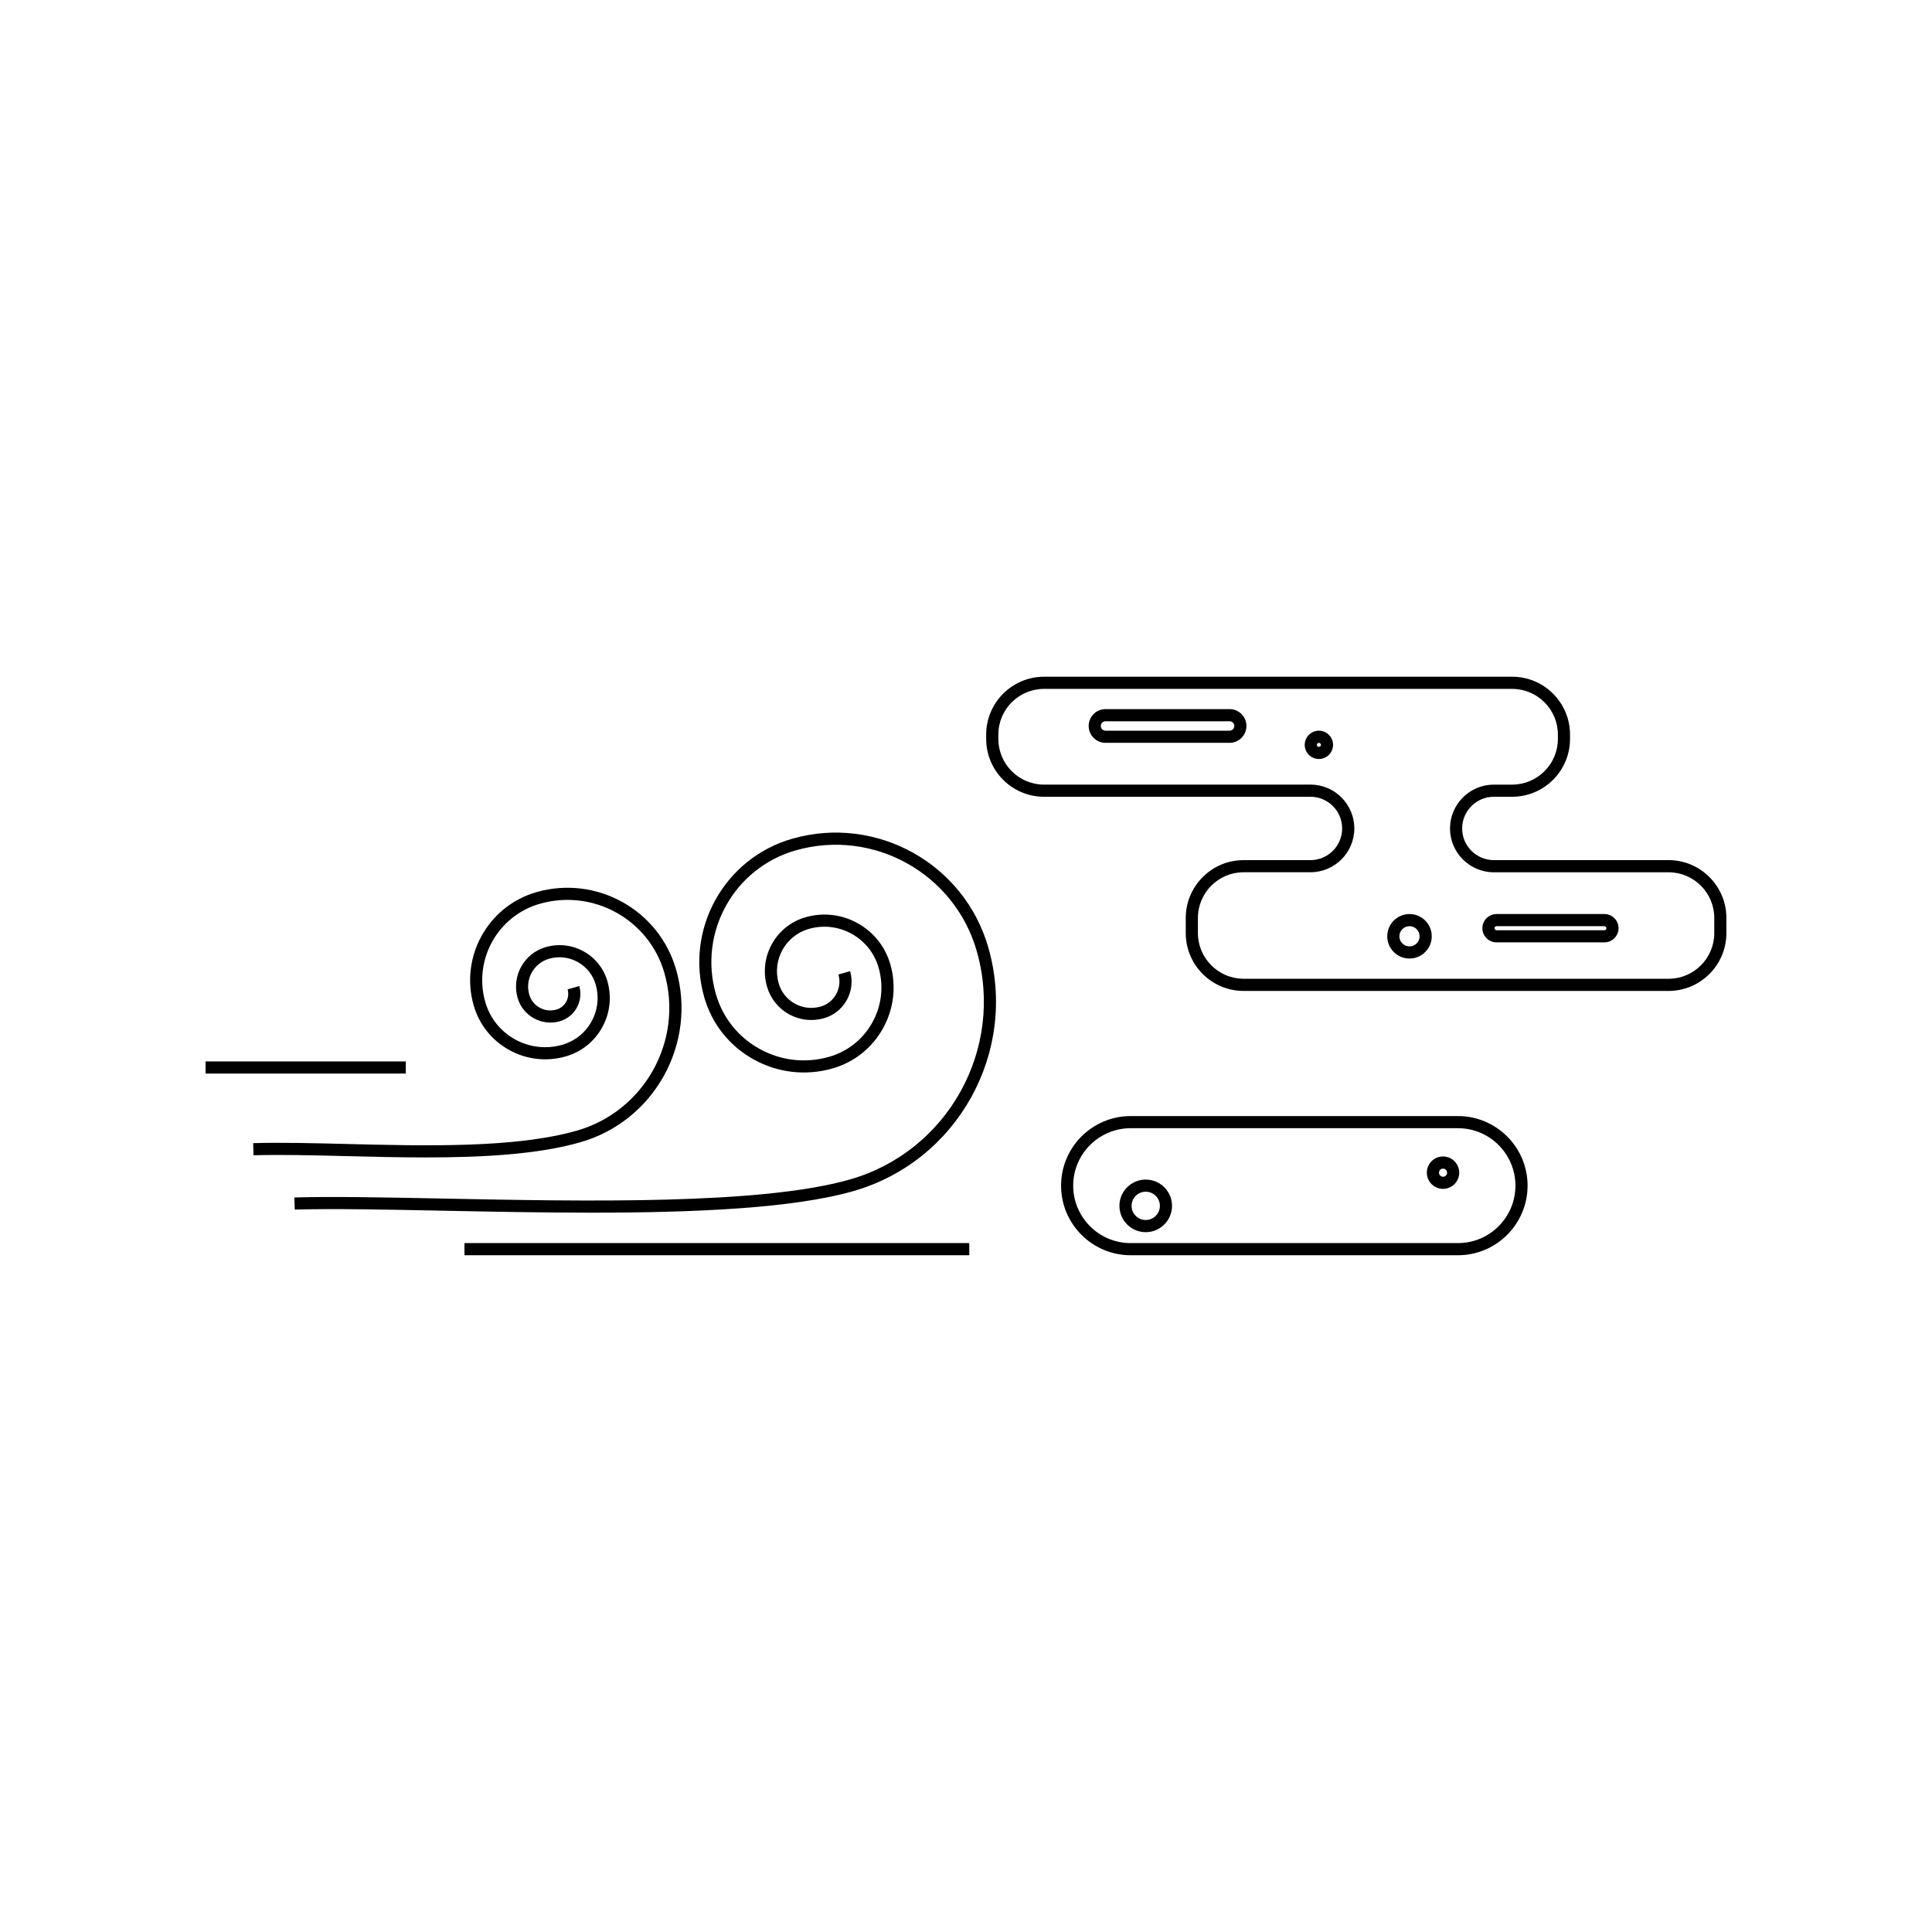
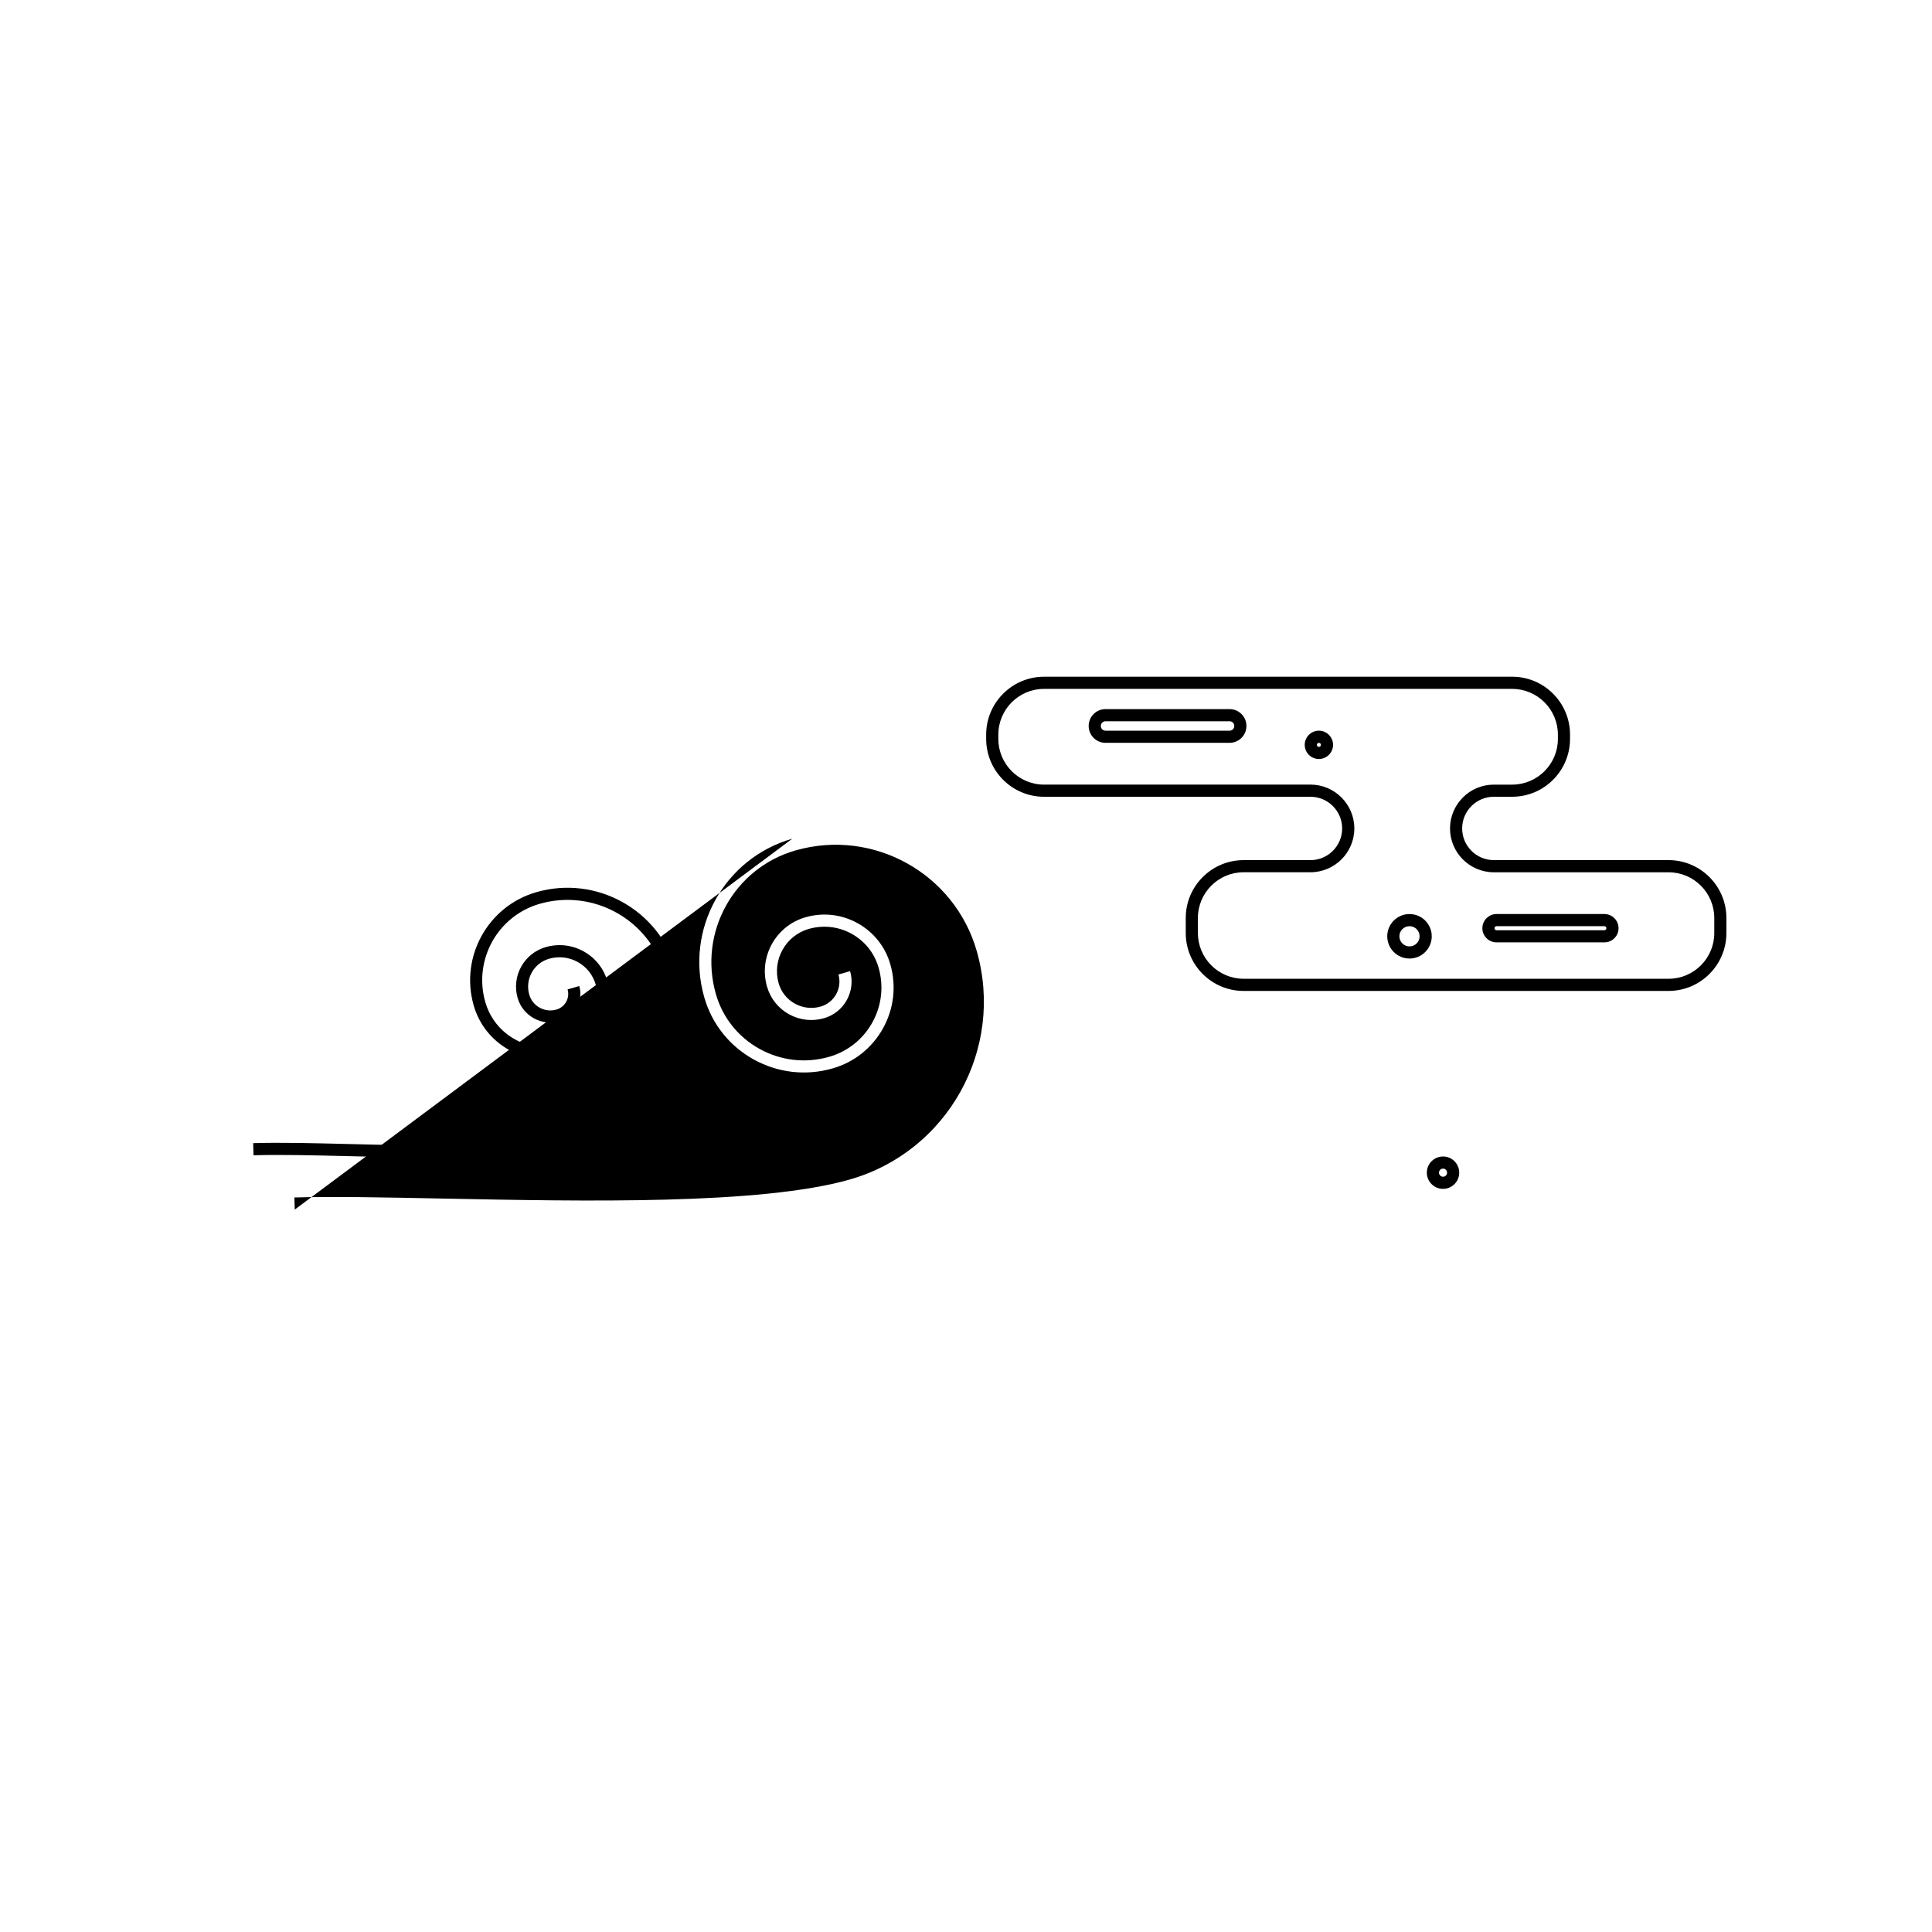
<svg xmlns="http://www.w3.org/2000/svg" fill="#000000" width="800px" height="800px" version="1.1" viewBox="144 144 512 512">
  <g>
-     <path d="m267.09 473.43h133.78v3.219h-133.78z" />
    <path d="m586.19 371.94h-46.305c-4.629 0-8.398-3.762-8.398-8.395 0-4.629 3.769-8.398 8.398-8.398h4.863c8.453 0 15.324-6.879 15.324-15.332v-1.145c0-8.453-6.871-15.332-15.324-15.332l-124.07 0.004c-8.453 0-15.332 6.879-15.332 15.332v1.145c0 8.453 6.879 15.332 15.332 15.332h70.605c4.637 0 8.402 3.769 8.402 8.398 0 4.629-3.769 8.395-8.402 8.395h-17.723c-8.453 0-15.324 6.879-15.324 15.332v4c0 8.453 6.871 15.332 15.324 15.332h112.62c8.453 0 15.332-6.879 15.332-15.332v-4c0.004-8.457-6.875-15.336-15.328-15.336zm12.113 19.332c0 6.68-5.43 12.113-12.113 12.113l-112.62-0.004c-6.676 0-12.113-5.43-12.113-12.113v-4c0-6.68 5.438-12.113 12.113-12.113h17.723c6.402 0 11.617-5.211 11.617-11.613 0-6.402-5.211-11.617-11.617-11.617l-70.609 0.004c-6.68 0-12.113-5.43-12.113-12.113v-1.145c0-6.68 5.43-12.113 12.113-12.113l124.06 0.004c6.676 0 12.113 5.43 12.113 12.113v1.145c0 6.68-5.438 12.113-12.113 12.113h-4.863c-6.402 0-11.613 5.211-11.613 11.617 0 6.402 5.211 11.613 11.613 11.613h46.305c6.68 0 12.113 5.43 12.113 12.113v3.996z" />
    <path d="m569.18 386.23h-28.586c-2.066 0-3.75 1.688-3.75 3.754 0 2.066 1.684 3.754 3.75 3.754h28.586c2.07 0 3.754-1.688 3.754-3.754 0-2.066-1.684-3.754-3.754-3.754zm0 4.289h-28.586c-0.297 0-0.535-0.242-0.535-0.535s0.242-0.535 0.535-0.535h28.586c0.297 0 0.535 0.242 0.535 0.535s-0.238 0.535-0.535 0.535z" />
    <path d="m469.85 331.92h-32.871c-2.465 0-4.469 2-4.469 4.469s2 4.469 4.469 4.469h32.867c2.465 0 4.469-2 4.469-4.469 0.004-2.469-1.996-4.469-4.465-4.469zm0 5.719h-32.871c-0.691 0-1.25-0.559-1.25-1.25 0-0.691 0.559-1.25 1.25-1.25h32.867c0.695 0 1.254 0.559 1.254 1.25 0.004 0.691-0.555 1.25-1.25 1.25z" />
    <path d="m493.52 337.64c-2.07 0-3.754 1.684-3.754 3.754 0 2.066 1.684 3.75 3.754 3.75 2.066 0 3.754-1.684 3.754-3.75 0.004-2.07-1.684-3.754-3.754-3.754zm0 4.293c-0.297 0-0.535-0.242-0.535-0.535s0.242-0.535 0.535-0.535 0.535 0.242 0.535 0.535-0.238 0.535-0.535 0.535z" />
    <path d="m517.53 386.23c-3.25 0-5.894 2.644-5.894 5.898 0 3.254 2.644 5.894 5.894 5.894 3.254 0 5.898-2.641 5.898-5.894 0.004-3.254-2.644-5.898-5.898-5.898zm0 8.574c-1.477 0-2.68-1.199-2.68-2.676 0-1.48 1.203-2.68 2.68-2.68 1.48 0 2.68 1.199 2.68 2.68 0 1.473-1.199 2.676-2.68 2.676z" />
-     <path d="m353.96 366.27c-18.012 5.144-28.477 23.988-23.332 41.996 2.016 7.062 6.664 12.918 13.082 16.484s13.852 4.418 20.906 2.402c5.734-1.637 10.484-5.41 13.383-10.621 2.898-5.211 3.586-11.234 1.949-16.973-1.336-4.664-4.41-8.535-8.652-10.891-4.246-2.363-9.152-2.922-13.824-1.586-7.879 2.254-12.461 10.496-10.207 18.375 0.898 3.133 2.961 5.738 5.812 7.32 2.852 1.582 6.152 1.961 9.285 1.062 5.352-1.527 8.457-7.125 6.926-12.473l-3.094 0.883c1.043 3.648-1.074 7.457-4.719 8.504-4.769 1.367-9.766-1.406-11.125-6.184-1.762-6.176 1.824-12.637 8-14.398 3.844-1.098 7.883-0.629 11.375 1.309 3.492 1.945 6.019 5.129 7.117 8.969 1.402 4.906 0.812 10.066-1.668 14.531-2.481 4.457-6.543 7.684-11.453 9.09-6.238 1.785-12.797 1.027-18.465-2.121-5.668-3.148-9.773-8.316-11.551-14.555-4.66-16.309 4.816-33.363 21.121-38.023 20.598-5.891 42.137 6.086 48.023 26.676 7.418 25.957-7.668 53.113-33.625 60.527-23.594 6.746-70.262 5.805-107.77 5.059-15.707-0.316-29.277-0.586-39.438-0.293l0.09 3.215c10.086-0.297 23.617-0.02 39.281 0.293 12.496 0.25 26 0.523 39.359 0.523 26.949 0 53.27-1.102 69.355-5.699 27.664-7.906 43.742-36.844 35.836-64.504-6.356-22.316-29.684-35.27-51.984-28.898z" />
+     <path d="m353.96 366.27c-18.012 5.144-28.477 23.988-23.332 41.996 2.016 7.062 6.664 12.918 13.082 16.484s13.852 4.418 20.906 2.402c5.734-1.637 10.484-5.41 13.383-10.621 2.898-5.211 3.586-11.234 1.949-16.973-1.336-4.664-4.41-8.535-8.652-10.891-4.246-2.363-9.152-2.922-13.824-1.586-7.879 2.254-12.461 10.496-10.207 18.375 0.898 3.133 2.961 5.738 5.812 7.32 2.852 1.582 6.152 1.961 9.285 1.062 5.352-1.527 8.457-7.125 6.926-12.473l-3.094 0.883c1.043 3.648-1.074 7.457-4.719 8.504-4.769 1.367-9.766-1.406-11.125-6.184-1.762-6.176 1.824-12.637 8-14.398 3.844-1.098 7.883-0.629 11.375 1.309 3.492 1.945 6.019 5.129 7.117 8.969 1.402 4.906 0.812 10.066-1.668 14.531-2.481 4.457-6.543 7.684-11.453 9.09-6.238 1.785-12.797 1.027-18.465-2.121-5.668-3.148-9.773-8.316-11.551-14.555-4.66-16.309 4.816-33.363 21.121-38.023 20.598-5.891 42.137 6.086 48.023 26.676 7.418 25.957-7.668 53.113-33.625 60.527-23.594 6.746-70.262 5.805-107.77 5.059-15.707-0.316-29.277-0.586-39.438-0.293l0.09 3.215z" />
    <path d="m256.97 450.73c14.836 0 29.484-0.777 40.797-4.012 19.617-5.602 31.02-26.129 25.418-45.746-4.535-15.863-21.125-25.086-36.996-20.555-12.863 3.672-20.34 17.129-16.668 29.996 1.445 5.066 4.781 9.27 9.391 11.828 4.609 2.559 9.934 3.168 15.004 1.723 4.137-1.18 7.562-3.898 9.652-7.664 2.09-3.758 2.59-8.105 1.406-12.246-0.969-3.391-3.199-6.203-6.281-7.914-3.082-1.715-6.648-2.121-10.047-1.152-5.773 1.648-9.125 7.684-7.477 13.457 1.367 4.785 6.379 7.57 11.164 6.203 1.934-0.555 3.547-1.828 4.523-3.594 0.977-1.762 1.215-3.805 0.656-5.742l-3.094 0.887c0.316 1.113 0.188 2.281-0.379 3.289-0.562 1.012-1.48 1.75-2.602 2.062-3.082 0.887-6.309-0.91-7.188-3.988-1.16-4.07 1.199-8.324 5.269-9.488 2.562-0.734 5.262-0.422 7.598 0.871 2.332 1.301 4.019 3.426 4.75 5.992 0.945 3.309 0.543 6.793-1.125 9.801-1.672 3.012-4.418 5.184-7.727 6.137-4.242 1.211-8.699 0.699-12.555-1.441-3.859-2.144-6.648-5.664-7.859-9.906-3.188-11.16 3.293-22.828 14.453-26.016 14.16-4.047 28.973 4.18 33.02 18.344 5.117 17.922-5.297 36.652-23.207 41.777-16.258 4.644-39.977 4.055-60.91 3.535-9.02-0.227-17.539-0.438-24.867-0.223l0.098 3.215c7.238-0.211 15.715 0 24.691 0.223 6.863 0.172 14 0.348 21.09 0.348z" />
-     <path d="m530.38 439.77h-86.746c-10.172 0-18.438 8.277-18.438 18.438 0 10.172 8.273 18.445 18.438 18.445h86.746c10.172 0 18.445-8.277 18.445-18.445 0-10.164-8.277-18.438-18.445-18.438zm0 33.664h-86.746c-8.395 0-15.227-6.828-15.227-15.227 0-8.395 6.832-15.219 15.227-15.219h86.746c8.398 0 15.227 6.828 15.227 15.219-0.004 8.398-6.828 15.227-15.227 15.227z" />
-     <path d="m447.63 456.6c-3.848 0-6.973 3.125-6.973 6.969s3.125 6.969 6.973 6.969c3.84 0 6.969-3.125 6.969-6.969s-3.129-6.969-6.969-6.969zm0 10.715c-2.07 0-3.754-1.684-3.754-3.75 0-2.07 1.684-3.754 3.754-3.754 2.066 0 3.75 1.684 3.75 3.754 0 2.07-1.684 3.75-3.75 3.75z" />
    <path d="m526.42 450.48c-2.367 0-4.293 1.918-4.293 4.289 0 2.367 1.926 4.293 4.293 4.293 2.363 0 4.289-1.926 4.289-4.293 0-2.367-1.926-4.289-4.289-4.289zm0 5.363c-0.59 0-1.074-0.484-1.074-1.074 0-0.59 0.484-1.074 1.074-1.074 0.59 0 1.074 0.484 1.074 1.074 0 0.59-0.484 1.074-1.074 1.074z" />
-     <path d="m198.48 425.29h53.062v3.215h-53.062z" />
  </g>
</svg>